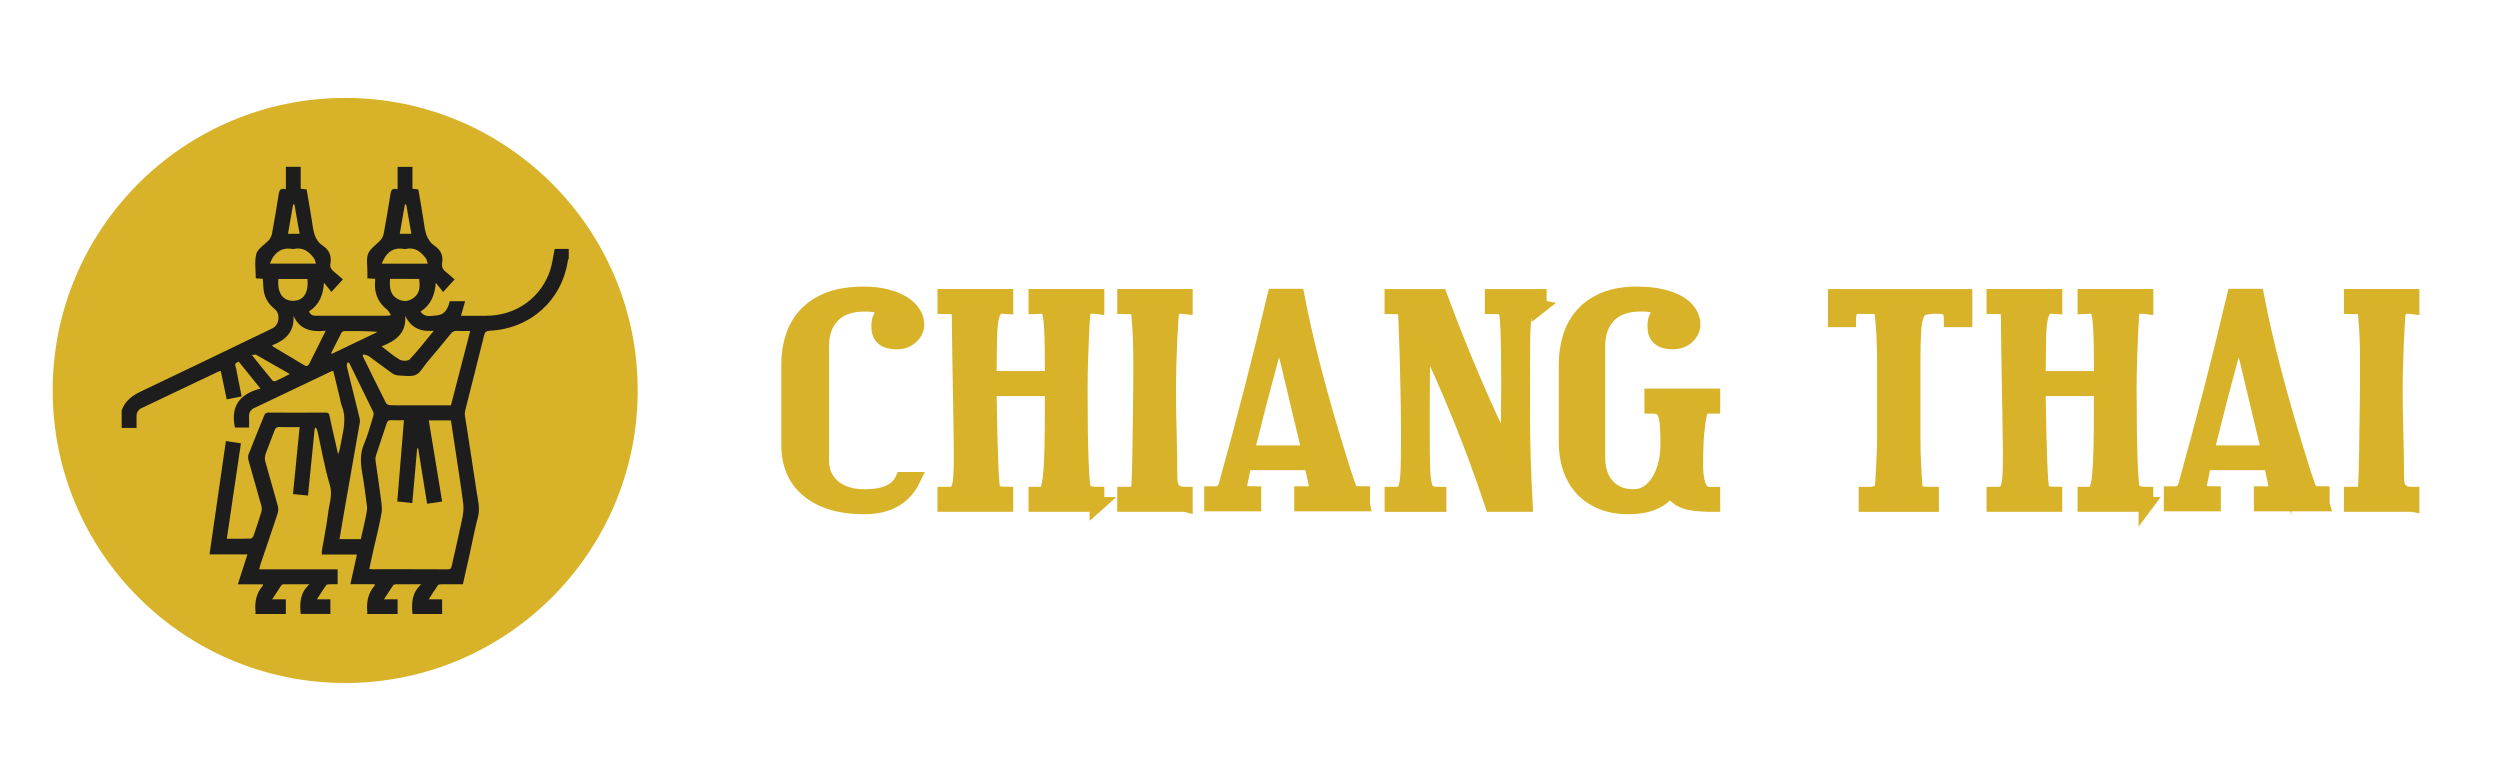
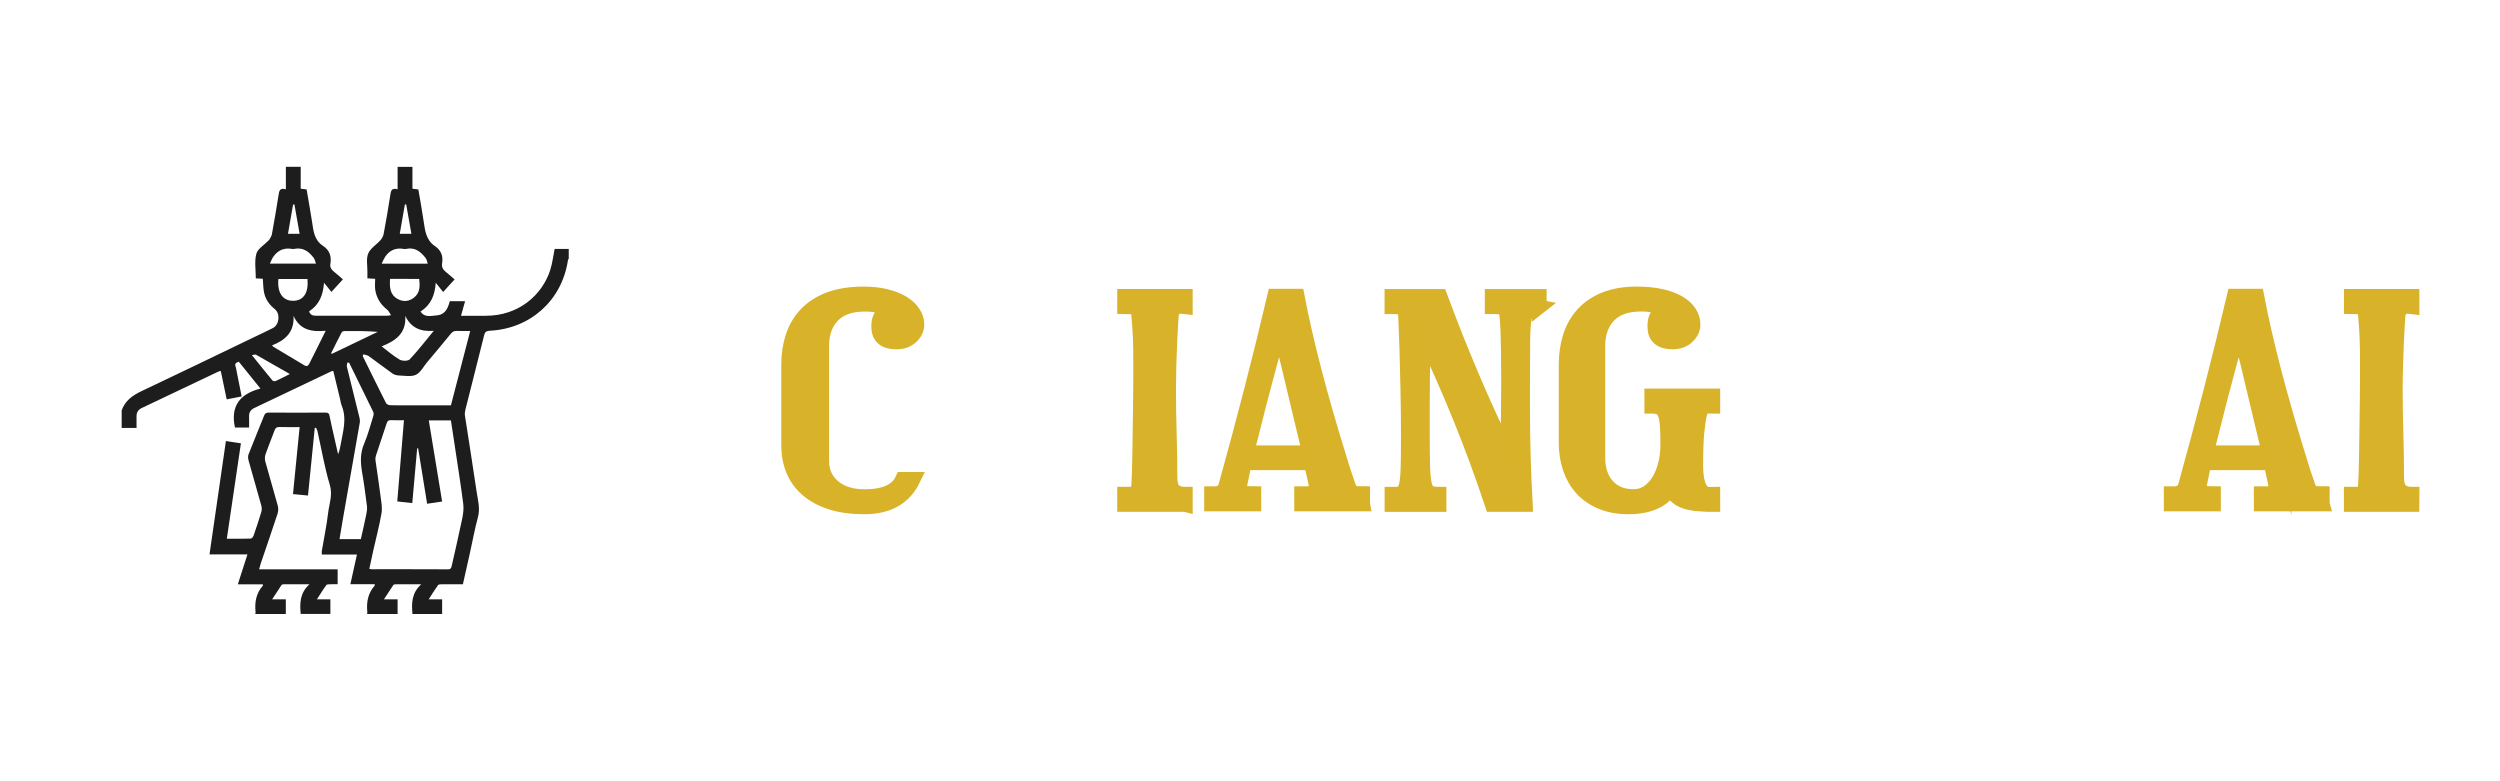
<svg xmlns="http://www.w3.org/2000/svg" version="1.1" id="Layer_1" x="0px" y="0px" width="339.5px" height="106px" viewBox="0 0 339.5 106" enable-background="new 0 0 339.5 106" xml:space="preserve">
  <g>
-     <circle fill="#D8B229" cx="46.877" cy="53.024" r="39.724" />
    <g>
      <path fill="#1D1D1D" d="M60.041,83.379c-1.345,0-2.688,0-4.03,0c-0.126-1.432-0.134-2.834,1.192-4.033    c-1.336,0-2.437-0.002-3.539,0.002c-0.085,0.006-0.213,0.041-0.254,0.104c-0.412,0.605-0.809,1.223-1.274,1.941    c0.708,0,1.254,0,1.858,0c0,0.695,0,1.344,0,1.989c-1.385,0-2.77,0-4.153,0c0.016-0.075,0.049-0.153,0.044-0.229    c-0.143-1.342,0.071-2.586,0.996-3.631c0.017-0.021,0.003-0.074,0.003-0.184c-1.088,0-2.179,0-3.304,0    c0.304-1.377,0.591-2.674,0.892-4.037c-1.642,0-3.198,0-4.769,0c0-0.203-0.021-0.363,0.003-0.512    c0.289-1.71,0.649-3.413,0.852-5.131c0.147-1.252,0.64-2.434,0.23-3.805c-0.717-2.392-1.131-4.869-1.68-7.31    c-0.035-0.159-0.127-0.304-0.197-0.455c-0.056,0.011-0.111,0.021-0.17,0.035c-0.304,3.042-0.605,6.08-0.917,9.172    c-0.72-0.071-1.361-0.135-2.038-0.198c0.303-3.05,0.6-6.043,0.902-9.098c-0.95,0-1.855,0.018-2.76-0.01    c-0.365-0.014-0.52,0.129-0.639,0.451c-0.396,1.072-0.842,2.127-1.216,3.201c-0.107,0.305-0.138,0.691-0.055,1.004    c0.55,2.013,1.155,4.01,1.701,6.023c0.091,0.332,0.083,0.746-0.023,1.076c-0.749,2.283-1.533,4.554-2.305,6.829    c-0.073,0.22-0.124,0.444-0.204,0.743c3.591,0,7.115,0,10.664,0c0,0.703,0,1.342,0,2.021c-0.338,0-0.632-0.014-0.927,0.007    c-0.208,0.014-0.515-0.018-0.604,0.105c-0.44,0.591-0.817,1.218-1.283,1.938c0.693,0,1.237,0,1.827,0c0,0.692,0,1.342,0,1.989    c-1.345,0-2.688,0-4.033,0c-0.126-1.431-0.134-2.835,1.195-4.034c-1.339,0-2.438-0.002-3.539,0.006    c-0.086,0.002-0.212,0.037-0.257,0.101c-0.409,0.606-0.807,1.223-1.275,1.942c0.711,0,1.254,0,1.859,0c0,0.694,0,1.344,0,1.989    c-1.384,0-2.768,0-4.152,0c0.015-0.077,0.053-0.155,0.045-0.229c-0.146-1.342,0.07-2.588,0.996-3.631    c0.016-0.021-0.001-0.074-0.007-0.168c-1.109,0-2.223,0-3.399,0c0.443-1.379,0.861-2.688,1.304-4.062c-1.735,0-3.409,0-5.152,0    c0.746-5.157,1.484-10.245,2.228-15.396c0.69,0.106,1.336,0.201,2.038,0.309c-0.639,4.336-1.271,8.613-1.914,12.957    c1.157,0,2.202,0.016,3.246-0.02c0.137-0.004,0.329-0.233,0.388-0.399c0.371-1.062,0.724-2.132,1.049-3.203    c0.077-0.261,0.084-0.586,0.01-0.849c-0.567-2.051-1.167-4.09-1.735-6.144c-0.075-0.264-0.105-0.598-0.008-0.842    c0.687-1.763,1.417-3.509,2.119-5.267c0.12-0.297,0.285-0.412,0.616-0.408c2.567,0.016,5.137,0.016,7.707,0    c0.375-0.004,0.505,0.125,0.568,0.49c0.159,0.873,0.377,1.732,0.567,2.596c0.194,0.855,0.387,1.712,0.582,2.568    c0.177-0.414,0.261-0.813,0.332-1.213c0.307-1.789,0.904-3.566,0.158-5.392c-0.124-0.306-0.161-0.646-0.24-0.976    c-0.299-1.235-0.598-2.473-0.903-3.733c-0.138,0.028-0.215,0.032-0.282,0.065c-3.489,1.658-6.979,3.322-10.466,4.983    c-0.475,0.229-0.707,0.599-0.688,1.138c0.021,0.502,0.004,1.008,0.004,1.508c-0.72,0-1.343,0-1.919,0    c-0.628-2.896,0.655-4.574,3.46-5.295c-1.037-1.289-1.988-2.469-2.936-3.647c-0.374,0.119-0.603,0.265-0.428,0.687    c0.075,0.176,0.085,0.385,0.124,0.578c0.228,1.131,0.451,2.268,0.688,3.449c-0.714,0.141-1.358,0.268-2.03,0.398    c-0.277-1.33-0.536-2.575-0.806-3.861c-0.146,0.043-0.26,0.059-0.359,0.107c-3.457,1.64-6.911,3.285-10.365,4.926    c-0.502,0.236-0.734,0.627-0.716,1.183c0.015,0.485,0.004,0.972,0.004,1.524c-0.726,0-1.375,0-2.021,0c0-0.788,0-1.578,0-2.373    c0.461-1.322,1.461-2.039,2.693-2.621c5.06-2.387,10.09-4.833,15.13-7.256c0.904-0.438,1.817-0.858,2.712-1.313    c0.888-0.453,1.028-1.961,0.259-2.572c-0.784-0.623-1.321-1.41-1.486-2.406c-0.087-0.559-0.095-1.129-0.141-1.715    c-0.32-0.018-0.625-0.035-0.952-0.055c0-1.15-0.202-2.307,0.073-3.332c0.183-0.686,1.048-1.182,1.607-1.764    c0.055-0.057,0.131-0.105,0.167-0.171c0.123-0.231,0.291-0.468,0.338-0.72c0.319-1.764,0.629-3.531,0.903-5.301    c0.084-0.565,0.141-1.047,0.996-0.812c0-1.083,0-2.065,0-3.046c0.672,0,1.345,0,2.016,0c0,0.986,0,1.972,0,2.97    c0.288,0.034,0.536,0.063,0.801,0.097c0.248,1.469,0.507,2.9,0.73,4.34c0.191,1.244,0.277,2.516,1.482,3.312    c0.874,0.573,1.202,1.405,1.018,2.437c-0.077,0.433,0.089,0.752,0.42,1.026c0.472,0.382,0.918,0.79,1.276,1.104    c-0.564,0.615-1,1.086-1.559,1.699c-0.347-0.431-0.677-0.842-1.007-1.25c-0.111,1.653-0.635,2.996-2.025,3.89    c0.199,0.612,0.682,0.598,1.127,0.598c3.141,0.009,6.28,0.005,9.421,0.001c0.131,0,0.258-0.031,0.582-0.076    c-0.217-0.32-0.322-0.584-0.51-0.736c-0.903-0.699-1.468-1.596-1.636-2.717c-0.07-0.479-0.011-0.979-0.011-1.488    c-0.388-0.021-0.692-0.041-1.053-0.061c0-0.31-0.001-0.584,0-0.855c0.016-0.848-0.193-1.785,0.108-2.516    c0.29-0.711,1.115-1.195,1.664-1.813c0.207-0.231,0.377-0.554,0.435-0.856c0.325-1.744,0.629-3.492,0.898-5.244    c0.086-0.564,0.138-1.049,0.995-0.813c0-1.083,0-2.064,0-3.047c0.671,0,1.345,0,2.016,0c0,0.984,0,1.972,0,2.97    c0.292,0.034,0.536,0.063,0.8,0.097c0.248,1.469,0.519,2.899,0.724,4.344c0.188,1.273,0.332,2.543,1.531,3.351    c0.828,0.562,1.144,1.354,0.973,2.337c-0.079,0.477,0.095,0.833,0.465,1.133c0.457,0.365,0.889,0.76,1.229,1.057    c-0.562,0.617-0.993,1.089-1.554,1.705c-0.348-0.436-0.675-0.844-1.005-1.256c-0.109,1.654-0.636,2.996-2.073,3.922    c0.594,0.84,1.411,0.566,2.125,0.521c1.013-0.061,1.555-0.665,1.85-1.936c0.652,0,1.305,0,2.085,0    c-0.193,0.689-0.364,1.303-0.555,1.979c1.104,0,2.223-0.001,3.339,0c4.485,0.015,7.667-2.803,8.766-6.175    c0.3-0.923,0.409-1.911,0.609-2.898c0.618,0,1.271,0,1.917,0c0,0.434,0,0.867,0,1.303c-0.042,0.084-0.105,0.168-0.114,0.258    c-0.813,5.408-5.083,9.27-10.597,9.543c-0.475,0.025-0.671,0.16-0.782,0.628c-0.832,3.362-1.699,6.722-2.538,10.081    c-0.067,0.261-0.107,0.551-0.067,0.813c0.527,3.448,1.086,6.893,1.589,10.344c0.168,1.135,0.5,2.252,0.181,3.445    c-0.44,1.637-0.746,3.303-1.111,4.957c-0.304,1.381-0.619,2.758-0.934,4.159c-0.991,0-1.938-0.004-2.882,0.007    c-0.168,0.002-0.417,0.002-0.491,0.104c-0.425,0.597-0.813,1.224-1.275,1.939c0.69,0,1.238,0,1.827,0    C60.041,82.083,60.041,82.732,60.041,83.379z M54.856,57.066c-0.63,0-1.181,0.022-1.729-0.008    c-0.366-0.022-0.517,0.113-0.625,0.453c-0.473,1.463-0.977,2.916-1.455,4.377c-0.065,0.195-0.083,0.426-0.056,0.627    c0.228,1.641,0.488,3.276,0.696,4.92c0.1,0.75,0.246,1.543,0.121,2.271c-0.292,1.688-0.734,3.35-1.109,5.018    c-0.191,0.836-0.364,1.676-0.546,2.53c0.159,0.022,0.232,0.048,0.313,0.048c3.456,0,6.914-0.006,10.373,0.012    c0.384,0.002,0.445-0.201,0.512-0.496c0.467-2.096,0.965-4.184,1.396-6.285c0.143-0.682,0.251-1.409,0.166-2.09    c-0.32-2.502-0.719-4.994-1.092-7.491c-0.191-1.284-0.387-2.563-0.586-3.863c-1.008,0-1.969,0-3.005,0    c0.605,3.685,1.207,7.326,1.812,11.017c-0.695,0.104-1.333,0.199-2.038,0.303c-0.412-2.532-0.814-5.035-1.22-7.532    c-0.047,0.006-0.088,0.013-0.136,0.019c-0.219,2.465-0.438,4.928-0.659,7.424c-0.717-0.077-1.351-0.147-2.039-0.225    C54.257,64.387,54.555,60.762,54.856,57.066z M49.356,48.117c-0.035,0.074-0.07,0.148-0.106,0.223    c1.053,2.135,2.099,4.275,3.172,6.396c0.078,0.156,0.356,0.287,0.547,0.291c0.829,0.031,1.659,0.015,2.488,0.015    c1.915,0,3.825,0,5.779,0c0.874-3.362,1.738-6.698,2.619-10.095c-0.661,0-1.235,0.023-1.804-0.01    c-0.376-0.02-0.606,0.111-0.843,0.402c-1.058,1.303-2.141,2.584-3.218,3.868c-0.491,0.59-0.888,1.401-1.522,1.694    c-0.657,0.297-1.548,0.111-2.335,0.086c-0.291-0.012-0.621-0.112-0.854-0.279c-1.08-0.764-2.125-1.575-3.2-2.346    C49.881,48.223,49.602,48.197,49.356,48.117z M47.414,49.258c-0.079-0.01-0.163-0.015-0.247-0.023    c-0.022,0.188-0.102,0.394-0.059,0.566c0.556,2.297,1.135,4.586,1.699,6.883c0.054,0.223,0.092,0.473,0.054,0.694    c-0.759,4.367-1.531,8.733-2.296,13.103c-0.16,0.899-0.302,1.801-0.457,2.733c1.025,0,1.946,0,2.894,0    c0.251-1.118,0.506-2.212,0.731-3.312c0.076-0.379,0.145-0.782,0.099-1.166c-0.19-1.524-0.389-3.049-0.654-4.563    c-0.23-1.338-0.292-2.616,0.273-3.921c0.513-1.188,0.834-2.46,1.226-3.697c0.059-0.188,0.092-0.443,0.013-0.607    C49.606,53.709,48.51,51.484,47.414,49.258z M36.951,46.898c0.084,0.101,0.108,0.158,0.156,0.185    c1.406,0.839,2.817,1.67,4.216,2.519c0.373,0.229,0.544,0.047,0.695-0.248c0.27-0.526,0.534-1.057,0.797-1.584    c0.452-0.91,0.904-1.824,1.414-2.852c-1.89,0.176-3.497-0.093-4.367-2.023C39.984,45.085,38.758,46.204,36.951,46.898z     M58.907,44.924c-1.818,0.15-3.096-0.412-3.874-2.031c0.168,2.344-1.276,3.391-3.206,4.142c0.878,0.666,1.62,1.332,2.465,1.813    c0.348,0.198,1.122,0.191,1.352-0.048C56.759,47.613,57.756,46.316,58.907,44.924z M41.759,37.891c-1.348,0-2.654,0-3.955,0    c-0.167,1.869,0.582,2.959,1.995,2.957C41.208,40.846,41.918,39.79,41.759,37.891z M52.967,37.871    c-0.069,1.134-0.03,2.16,1.06,2.742c0.74,0.396,1.489,0.337,2.163-0.172c0.875-0.666,0.848-1.598,0.738-2.565    C55.597,37.871,54.306,37.871,52.967,37.871z M42.905,35.794c-0.107-0.295-0.145-0.567-0.292-0.759    c-0.669-0.889-1.488-1.491-2.695-1.23c-0.076,0.016-0.16,0.016-0.233,0c-1.098-0.197-1.959,0.174-2.584,1.084    c-0.171,0.248-0.273,0.541-0.451,0.905C38.804,35.794,40.791,35.794,42.905,35.794z M58.088,35.803    c-0.105-0.302-0.134-0.564-0.273-0.746c-0.674-0.875-1.47-1.527-2.687-1.252c-0.095,0.021-0.199,0.018-0.293,0    c-1.074-0.193-1.921,0.166-2.529,1.061c-0.171,0.259-0.291,0.56-0.476,0.936C53.994,35.803,55.962,35.803,58.088,35.803z     M44.969,47.96c0.033,0.03,0.067,0.062,0.098,0.093c2.079-0.996,4.154-1.99,6.236-2.988c-1.547-0.119-3.063-0.123-4.577-0.109    c-0.121,0.002-0.295,0.113-0.353,0.229C45.894,46.102,45.433,47.034,44.969,47.96z M39.359,50.792    c-1.582-0.905-3.078-1.771-4.582-2.617c-0.109-0.062-0.302,0.017-0.572,0.046c0.988,1.225,1.881,2.346,2.794,3.448    c0.076,0.09,0.322,0.128,0.436,0.076C38.054,51.465,38.654,51.146,39.359,50.792z M39.984,27.77c-0.061,0-0.124,0-0.184,0.006    c-0.229,1.309-0.458,2.621-0.691,3.973c0.571,0,1.037,0,1.577,0C40.445,30.393,40.215,29.082,39.984,27.77z M55.865,31.748    c-0.239-1.355-0.472-2.667-0.7-3.979c-0.062,0-0.124,0-0.184,0c-0.229,1.311-0.458,2.621-0.692,3.978    C54.857,31.748,55.322,31.748,55.865,31.748z" />
    </g>
  </g>
  <g>
    <path fill="#D8B22A" stroke="#D8B229" stroke-width="2" stroke-miterlimit="10" d="M124.513,44.09c0,0.596-0.255,1.135-0.764,1.622   c-0.509,0.483-1.181,0.728-2.015,0.728c-1.607,0-2.409-0.693-2.409-2.084c0-0.598,0.101-1.055,0.301-1.373   c0.2-0.321,0.656-0.58,1.365-0.78c-0.741-0.597-1.929-0.892-3.566-0.892c-1.916,0-3.367,0.512-4.354,1.537   c-0.988,1.025-1.482,2.407-1.482,4.151v15.583c0,1.455,0.525,2.63,1.575,3.521c1.049,0.896,2.47,1.342,4.261,1.342   c2.716,0,4.429-0.782,5.14-2.35h1.437c-1.205,2.492-3.412,3.737-6.622,3.737c-1.761,0-3.281-0.207-4.562-0.629   c-1.281-0.419-2.346-0.997-3.195-1.735c-0.85-0.74-1.483-1.615-1.9-2.631c-0.415-1.014-0.624-2.115-0.624-3.307V49.48   c0-1.344,0.193-2.601,0.579-3.771c0.386-1.167,0.989-2.185,1.808-3.044c0.817-0.861,1.867-1.533,3.147-2.02   c1.281-0.481,2.833-0.727,4.656-0.727c1.111,0,2.114,0.109,3.009,0.33c0.895,0.223,1.652,0.518,2.271,0.893   c0.617,0.379,1.095,0.814,1.436,1.322C124.344,42.977,124.513,43.516,124.513,44.09z" />
-     <path fill="#D8B22A" stroke="#D8B229" stroke-width="2" stroke-miterlimit="10" d="M148.968,68.503h-8.29v-1.392h0.509   c0.247,0,0.464-0.045,0.649-0.135c0.185-0.086,0.339-0.285,0.462-0.596c0.124-0.313,0.224-0.773,0.3-1.391   c0.077-0.618,0.139-1.455,0.185-2.514c0.046-1.058,0.076-2.375,0.094-3.951c0.015-1.578,0.022-3.491,0.022-5.74h-8.567   c0.123,8.865,0.308,13.464,0.555,13.792c0.215,0.354,0.787,0.53,1.713,0.53v1.392h-8.292v-1.392h0.508   c0.34,0,0.618-0.047,0.833-0.149c0.216-0.099,0.395-0.321,0.534-0.677c0.139-0.352,0.231-0.877,0.277-1.574   c0.047-0.691,0.07-1.637,0.07-2.827c0-0.418-0.007-1.114-0.022-2.083c-0.015-0.972-0.032-2.085-0.046-3.342   c-0.016-1.258-0.039-2.592-0.069-4.003c-0.031-1.411-0.054-2.763-0.07-4.054c-0.016-1.287-0.031-2.45-0.047-3.488   c-0.015-1.035-0.022-1.809-0.022-2.314c0-0.441-0.147-0.711-0.441-0.812c-0.292-0.101-0.796-0.147-1.504-0.147v-1.392h8.291v1.39   l-0.51-0.033c-0.462,0-0.816,0.194-1.065,0.58c-0.247,0.385-0.417,0.981-0.508,1.787c-0.093,0.807-0.138,1.826-0.138,3.059   c0,1.236-0.017,2.693-0.047,4.367h8.567c0-2.203-0.016-3.957-0.047-5.258c-0.032-1.303-0.093-2.287-0.186-2.959   c-0.092-0.673-0.225-1.103-0.394-1.289c-0.168-0.188-0.409-0.283-0.717-0.283h-0.046l-0.834,0.033v-1.39h8.289v1.39   c-0.155-0.021-0.27-0.033-0.348-0.033c-0.079,0-0.147,0-0.208,0c-0.74,0-1.157,0.183-1.25,0.545   c-0.093,0.363-0.153,0.924-0.185,1.672c-0.03,0.551-0.061,1.207-0.092,1.971c-0.031,0.76-0.062,1.544-0.093,2.348   c-0.031,0.805-0.054,1.604-0.07,2.396c-0.016,0.794-0.023,1.5-0.023,2.115c0,4.347,0.047,7.673,0.139,9.976   c0.093,2.306,0.2,3.558,0.323,3.754c0.124,0.224,0.315,0.397,0.579,0.531c0.263,0.132,0.671,0.2,1.227,0.2v1.393L148.968,68.503   L148.968,68.503z" />
    <path fill="#D8B22A" stroke="#D8B229" stroke-width="2" stroke-miterlimit="10" d="M160.961,68.503h-8.242v-1.392h0.648   c0.309,0,0.548-0.021,0.717-0.067c0.169-0.045,0.302-0.159,0.394-0.347c0.093-0.189,0.146-0.463,0.163-0.828   c0.015-0.365,0.04-0.869,0.07-1.504c0.03-0.93,0.053-1.957,0.07-3.094c0.016-1.137,0.03-2.28,0.046-3.426   c0.015-1.146,0.03-2.259,0.047-3.341c0.016-1.081,0.023-2.045,0.023-2.896c0-0.848,0-1.545,0-2.086c0-0.537,0-0.83,0-0.875   c0-0.838-0.015-1.729-0.047-2.68c-0.032-0.949-0.107-2.084-0.231-3.406c-0.062-0.442-0.216-0.707-0.462-0.793   c-0.247-0.088-0.725-0.135-1.436-0.135v-1.39h8.243v1.39c-0.155-0.021-0.339-0.033-0.556-0.033c-0.711,0-1.144,0.322-1.297,0.961   c-0.03,0.088-0.069,0.513-0.115,1.274c-0.046,0.759-0.093,1.657-0.138,2.692c-0.046,1.035-0.086,2.113-0.116,3.227   c-0.03,1.115-0.046,2.081-0.046,2.896c0,2.14,0.03,4.219,0.092,6.236c0.063,2.018,0.093,3.996,0.093,5.938   c0,0.285,0.024,0.568,0.07,0.844c0.047,0.275,0.138,0.52,0.277,0.727c0.139,0.211,0.348,0.383,0.627,0.515   c0.278,0.134,0.649,0.2,1.112,0.2v1.393L160.961,68.503L160.961,68.503z" />
    <path fill="#D8B22A" stroke="#D8B229" stroke-width="2" stroke-miterlimit="10" d="M185.048,68.436h-8.29v-1.389h0.51   c1.021,0,1.528-0.199,1.528-0.596c0-0.289-0.076-0.751-0.229-1.391c-0.154-0.639-0.31-1.381-0.465-2.22h-9.124l-0.648,3.209   c-0.032,0.065-0.049,0.14-0.049,0.216s0,0.149,0,0.215c0,0.242,0.165,0.396,0.488,0.463s0.828,0.102,1.507,0.102v1.391h-5.745   v-1.391h0.508c0.649,0,1.112-0.309,1.39-0.93c1.235-4.43,2.41-8.809,3.522-13.131c1.115-4.319,2.162-8.578,3.15-12.766h3.053   c0.588,3.086,1.367,6.5,2.342,10.237c0.971,3.737,2.152,7.833,3.541,12.289c0.217,0.771,0.587,1.896,1.113,3.374   c0.094,0.225,0.186,0.391,0.276,0.512c0.093,0.123,0.208,0.217,0.349,0.282c0.139,0.065,0.31,0.104,0.511,0.114   c0.198,0.013,0.452,0.017,0.766,0.017v1.388h-0.003L185.048,68.436L185.048,68.436z M177.822,61.488   c-0.094-0.373-0.239-1.004-0.439-1.885c-0.201-0.883-0.441-1.885-0.721-3.012c-0.277-1.123-0.566-2.32-0.856-3.588   c-0.292-1.271-0.575-2.467-0.856-3.591c-0.277-1.125-0.524-2.125-0.74-2.993c-0.219-0.871-0.37-1.482-0.463-1.836   c-0.063,0.197-0.208,0.721-0.443,1.555c-0.229,0.838-0.501,1.836-0.811,2.993c-0.309,1.156-0.641,2.403-0.995,3.736   s-0.683,2.59-0.974,3.772c-0.295,1.178-0.558,2.215-0.787,3.108c-0.229,0.892-0.38,1.474-0.44,1.735h8.522l0,0L177.822,61.488   L177.822,61.488z" />
    <path fill="#D8B22A" stroke="#D8B229" stroke-width="2" stroke-miterlimit="10" d="M209.037,41.641   c-0.094-0.021-0.219-0.033-0.371-0.033c-0.464,0-0.827,0.082-1.087,0.248c-0.267,0.168-0.459,0.605-0.581,1.324   c-0.122,0.721-0.195,1.803-0.208,3.26c-0.017,1.455-0.021,3.483-0.021,6.084v3.111c0,2.051,0.027,4.141,0.092,6.268   c0.062,2.129,0.154,4.326,0.275,6.601h-4.49c-1.36-4.081-2.816-8.04-4.377-11.874c-1.558-3.839-3.233-7.609-5.021-11.314   c0,0.135-0.01,0.531-0.025,1.191s-0.021,1.469-0.021,2.415c0,0.948-0.008,1.954-0.024,3.024c-0.016,1.07-0.021,2.072-0.021,3.013   c0,0.937,0,1.735,0,2.397c0,0.658,0,1.047,0,1.158c0,2.051,0.017,3.654,0.046,4.812c0.032,1.155,0.127,2.021,0.276,2.581   c0.157,0.564,0.387,0.904,0.695,1.027c0.311,0.121,0.725,0.182,1.248,0.182v1.391h-6.391v-1.391h0.463   c0.402,0,0.72-0.073,0.949-0.215c0.229-0.144,0.41-0.477,0.533-0.994c0.123-0.52,0.2-1.289,0.229-2.314   c0.029-1.027,0.047-2.42,0.047-4.186c0-2.313-0.021-4.52-0.07-6.616c-0.047-2.093-0.092-3.931-0.139-5.507   c-0.046-1.576-0.094-2.836-0.139-3.771c-0.047-0.935-0.071-1.416-0.071-1.438c-0.122-0.2-0.331-0.322-0.626-0.365   c-0.292-0.044-0.688-0.066-1.182-0.066v-1.392h6.53c2.839,7.651,5.898,14.817,9.173,21.501c0.092-3.529,0.137-6.771,0.137-9.729   c0-6.305-0.137-9.625-0.418-9.955c-0.125-0.198-0.33-0.32-0.629-0.364c-0.289-0.044-0.687-0.067-1.18-0.067v-1.386h6.391v1.392   L209.037,41.641L209.037,41.641z" />
    <path fill="#D8B22A" stroke="#D8B229" stroke-width="2" stroke-miterlimit="10" d="M232.609,68.503   c-0.897,0-1.653-0.032-2.27-0.103c-0.62-0.065-1.152-0.182-1.6-0.348s-0.826-0.398-1.135-0.693   c-0.308-0.297-0.604-0.682-0.881-1.144c-0.246,0.751-0.863,1.374-1.852,1.869c-0.989,0.498-2.241,0.745-3.754,0.745   c-1.391,0-2.619-0.227-3.684-0.678c-1.064-0.452-1.945-1.063-2.643-1.838c-0.691-0.771-1.219-1.687-1.574-2.744   c-0.355-1.059-0.533-2.188-0.533-3.373V49.48c0-1.344,0.187-2.602,0.557-3.771c0.371-1.168,0.949-2.184,1.736-3.045   c0.785-0.861,1.783-1.534,2.987-2.02c1.205-0.481,2.64-0.726,4.306-0.726c1.271,0,2.381,0.108,3.336,0.329   c0.957,0.221,1.754,0.518,2.385,0.893c0.633,0.379,1.113,0.814,1.437,1.322c0.324,0.51,0.486,1.049,0.486,1.623   c0,0.596-0.259,1.135-0.767,1.621c-0.51,0.484-1.179,0.727-2.014,0.727c-1.605,0-2.406-0.691-2.406-2.084   c0-0.619,0.094-1.076,0.277-1.371c0.188-0.299,0.646-0.557,1.391-0.781c-0.742-0.596-1.932-0.893-3.565-0.893   c-1.915,0-3.367,0.512-4.354,1.539c-0.988,1.025-1.486,2.407-1.486,4.15v15.249c0,0.704,0.104,1.373,0.303,2.002   c0.199,0.629,0.505,1.18,0.904,1.655c0.401,0.474,0.904,0.846,1.504,1.123c0.604,0.275,1.322,0.414,2.154,0.414   c0.713,0,1.352-0.188,1.922-0.563c0.569-0.378,1.059-0.888,1.459-1.537c0.397-0.653,0.709-1.399,0.928-2.254   c0.216-0.847,0.322-1.747,0.322-2.692c0-1.082-0.02-1.957-0.072-2.631c-0.047-0.674-0.145-1.203-0.301-1.586   c-0.154-0.386-0.371-0.652-0.647-0.794c-0.278-0.144-0.663-0.215-1.153-0.215v-1.392h8.289v1.392h-1.252   c-0.027,0-0.099,0.062-0.205,0.181c-0.109,0.12-0.227,0.44-0.35,0.959c-0.123,0.521-0.236,1.314-0.348,2.385   c-0.107,1.066-0.162,2.561-0.162,4.48c0,0.439,0.021,0.893,0.07,1.357c0.045,0.463,0.131,0.886,0.254,1.272   c0.123,0.384,0.31,0.704,0.557,0.959s0.557,0.382,0.929,0.382c0.062,0,0.14-0.006,0.229-0.016c0.093-0.014,0.185-0.016,0.275-0.016   v1.393h0.006v-0.003h0.004V68.503L232.609,68.503z" />
-     <path fill="#D8B22A" stroke="#D8B229" stroke-width="2" stroke-miterlimit="10" d="M266.833,43.428h-1.854   c0-0.683-0.121-1.156-0.371-1.426c-0.244-0.264-0.781-0.396-1.617-0.396c-0.741,0-1.33,0.068-1.762,0.201   c-0.431,0.133-0.75,0.45-0.945,0.961c-0.201,0.508-0.334,1.256-0.395,2.252c-0.063,0.992-0.092,2.358-0.092,4.101v10.487   c0,0.552,0.008,1.131,0.021,1.734c0.016,0.607,0.039,1.205,0.07,1.789c0.03,0.583,0.063,1.135,0.094,1.654   c0.03,0.52,0.063,0.977,0.092,1.371c0.029,0.377,0.187,0.63,0.464,0.762c0.276,0.135,0.864,0.199,1.762,0.199v1.391h-8.892v-1.391   h0.371c1.049,0,1.648-0.32,1.805-0.958c0.027-0.109,0.063-0.41,0.092-0.896c0.03-0.482,0.063-1.049,0.094-1.687   c0.028-0.642,0.062-1.317,0.092-2.038c0.031-0.714,0.047-1.361,0.047-1.934V48.852c0-0.506-0.008-0.992-0.021-1.455   c-0.017-0.463-0.034-0.936-0.047-1.426c-0.017-0.48-0.046-1-0.095-1.552c-0.047-0.551-0.102-1.17-0.163-1.854   c-0.063-0.395-0.199-0.648-0.418-0.76c-0.214-0.107-0.601-0.168-1.155-0.168h-1.763c-0.804,0-1.204,0.598-1.204,1.789h-1.807   v-3.174h17.603v3.174h-0.006V43.428z" />
-     <path fill="#D8B22A" stroke="#D8B229" stroke-width="2" stroke-miterlimit="10" d="M291.423,68.503h-8.29v-1.392h0.51   c0.246,0,0.463-0.045,0.646-0.135c0.184-0.086,0.341-0.285,0.463-0.596c0.123-0.313,0.227-0.773,0.303-1.391   c0.076-0.618,0.139-1.455,0.186-2.514c0.047-1.058,0.076-2.375,0.093-3.951c0.017-1.578,0.022-3.491,0.022-5.74h-8.568   c0.127,8.865,0.313,13.464,0.559,13.792c0.217,0.354,0.785,0.53,1.711,0.53v1.392h-8.289v-1.392h0.51   c0.341,0,0.619-0.047,0.834-0.149c0.218-0.099,0.394-0.321,0.535-0.677c0.139-0.352,0.229-0.877,0.274-1.574   c0.047-0.691,0.074-1.637,0.074-2.827c0-0.418-0.011-1.114-0.024-2.083c-0.016-0.972-0.027-2.085-0.048-3.342   c-0.014-1.258-0.038-2.592-0.067-4.003c-0.033-1.411-0.055-2.763-0.07-4.054c-0.016-1.287-0.03-2.45-0.049-3.488   c-0.014-1.035-0.019-1.809-0.019-2.314c0-0.441-0.146-0.711-0.442-0.812c-0.295-0.101-0.795-0.147-1.506-0.147v-1.392h8.289v1.39   l-0.509-0.033c-0.463,0-0.817,0.194-1.063,0.58c-0.248,0.385-0.414,0.981-0.506,1.787c-0.094,0.807-0.14,1.826-0.14,3.059   c0,1.236-0.017,2.693-0.046,4.367h8.564c0-2.203-0.016-3.957-0.047-5.258c-0.031-1.303-0.09-2.287-0.186-2.959   c-0.093-0.673-0.227-1.103-0.393-1.289c-0.17-0.188-0.414-0.283-0.722-0.283h-0.045l-0.833,0.033v-1.39h8.289v1.39   c-0.154-0.021-0.27-0.033-0.347-0.033c-0.078,0-0.146,0-0.208,0c-0.742,0-1.159,0.183-1.251,0.545   c-0.095,0.363-0.156,0.924-0.187,1.672c-0.027,0.551-0.063,1.207-0.093,1.971c-0.026,0.76-0.063,1.544-0.093,2.348   c-0.029,0.805-0.055,1.604-0.069,2.396c-0.015,0.795-0.024,1.5-0.024,2.115c0,4.347,0.047,7.673,0.139,9.976   c0.095,2.306,0.202,3.558,0.326,3.754c0.121,0.224,0.316,0.397,0.576,0.531c0.262,0.132,0.672,0.2,1.228,0.2v1.393L291.423,68.503   L291.423,68.503z" />
    <path fill="#D8B22A" stroke="#D8B229" stroke-width="2" stroke-miterlimit="10" d="M315.365,68.436h-8.289v-1.389h0.508   c1.019,0,1.526-0.199,1.526-0.596c0-0.289-0.076-0.751-0.23-1.391c-0.153-0.639-0.306-1.381-0.46-2.22h-9.125l-0.648,3.209   c-0.029,0.065-0.045,0.14-0.045,0.216s0,0.149,0,0.215c0,0.242,0.163,0.396,0.484,0.463c0.322,0.066,0.826,0.102,1.504,0.102v1.391   h-5.741v-1.391h0.507c0.649,0,1.113-0.309,1.392-0.93c1.235-4.43,2.405-8.809,3.52-13.131c1.112-4.319,2.161-8.578,3.147-12.766   h3.054c0.588,3.086,1.366,6.5,2.34,10.237c0.975,3.737,2.156,7.833,3.544,12.289c0.216,0.771,0.586,1.896,1.111,3.374   c0.093,0.225,0.183,0.391,0.277,0.512c0.092,0.123,0.209,0.217,0.351,0.282c0.139,0.063,0.311,0.104,0.507,0.114   c0.2,0.013,0.456,0.017,0.767,0.017v1.388h-0.001v0.002L315.365,68.436L315.365,68.436z M308.142,61.488   c-0.092-0.373-0.239-1.004-0.441-1.885c-0.2-0.881-0.439-1.885-0.719-3.012c-0.276-1.123-0.567-2.32-0.857-3.588   c-0.291-1.271-0.578-2.467-0.855-3.591c-0.276-1.125-0.526-2.125-0.74-2.993c-0.217-0.871-0.372-1.482-0.465-1.836   c-0.064,0.197-0.207,0.721-0.441,1.555c-0.23,0.838-0.503,1.836-0.812,2.993c-0.311,1.156-0.643,2.403-0.995,3.736   c-0.354,1.333-0.682,2.59-0.97,3.772c-0.293,1.178-0.559,2.215-0.786,3.108c-0.23,0.892-0.378,1.474-0.444,1.735h8.523l0,0   L308.142,61.488L308.142,61.488z" />
-     <path fill="#D8B22A" stroke="#D8B229" stroke-width="2" stroke-miterlimit="10" d="M327.546,68.503h-8.244v-1.392h0.649   c0.307,0,0.546-0.021,0.718-0.067c0.17-0.045,0.302-0.159,0.394-0.347c0.093-0.189,0.145-0.463,0.161-0.828   c0.018-0.365,0.041-0.869,0.075-1.504c0.03-0.93,0.051-1.957,0.07-3.094c0.016-1.137,0.026-2.28,0.047-3.426   c0.015-1.146,0.031-2.259,0.046-3.341c0.018-1.081,0.024-2.045,0.024-2.896c0-0.848,0-1.545,0-2.086c0-0.537,0-0.83,0-0.875   c0-0.838-0.017-1.729-0.048-2.68c-0.028-0.949-0.105-2.084-0.229-3.406c-0.063-0.442-0.217-0.707-0.464-0.793   c-0.246-0.088-0.728-0.135-1.437-0.135v-1.39h8.244v1.39c-0.152-0.021-0.339-0.033-0.556-0.033c-0.711,0-1.146,0.322-1.297,0.961   c-0.032,0.088-0.073,0.513-0.117,1.274c-0.046,0.759-0.093,1.657-0.139,2.692c-0.047,1.035-0.084,2.113-0.113,3.227   c-0.032,1.115-0.047,2.081-0.047,2.896c0,2.14,0.029,4.219,0.094,6.236c0.061,2.018,0.092,3.996,0.092,5.938   c0,0.285,0.021,0.568,0.07,0.844c0.048,0.275,0.14,0.52,0.276,0.727c0.139,0.211,0.353,0.383,0.629,0.515   c0.274,0.132,0.646,0.2,1.111,0.2v1.393L327.546,68.503L327.546,68.503z" />
+     <path fill="#D8B22A" stroke="#D8B229" stroke-width="2" stroke-miterlimit="10" d="M327.546,68.503h-8.244v-1.392h0.649   c0.307,0,0.546-0.021,0.718-0.067c0.17-0.045,0.302-0.159,0.394-0.347c0.093-0.189,0.145-0.463,0.161-0.828   c0.018-0.365,0.041-0.869,0.075-1.504c0.03-0.93,0.051-1.957,0.07-3.094c0.016-1.137,0.026-2.28,0.047-3.426   c0.015-1.146,0.031-2.259,0.046-3.341c0.018-1.081,0.024-2.045,0.024-2.896c0-0.848,0-1.545,0-2.086c0-0.537,0-0.83,0-0.875   c0-0.838-0.017-1.729-0.048-2.68c-0.028-0.949-0.105-2.084-0.229-3.406c-0.063-0.442-0.217-0.707-0.464-0.793   c-0.246-0.088-0.728-0.135-1.437-0.135v-1.39h8.244v1.39c-0.152-0.021-0.339-0.033-0.556-0.033c-0.711,0-1.146,0.322-1.297,0.961   c-0.032,0.088-0.073,0.513-0.117,1.274c-0.046,0.759-0.093,1.657-0.139,2.692c-0.047,1.035-0.084,2.113-0.113,3.227   c-0.032,1.115-0.047,2.081-0.047,2.896c0,2.14,0.029,4.219,0.094,6.236c0.061,2.018,0.092,3.996,0.092,5.938   c0,0.285,0.021,0.568,0.07,0.844c0.048,0.275,0.14,0.52,0.276,0.727c0.139,0.211,0.353,0.383,0.629,0.515   c0.274,0.132,0.646,0.2,1.111,0.2L327.546,68.503L327.546,68.503z" />
  </g>
</svg>